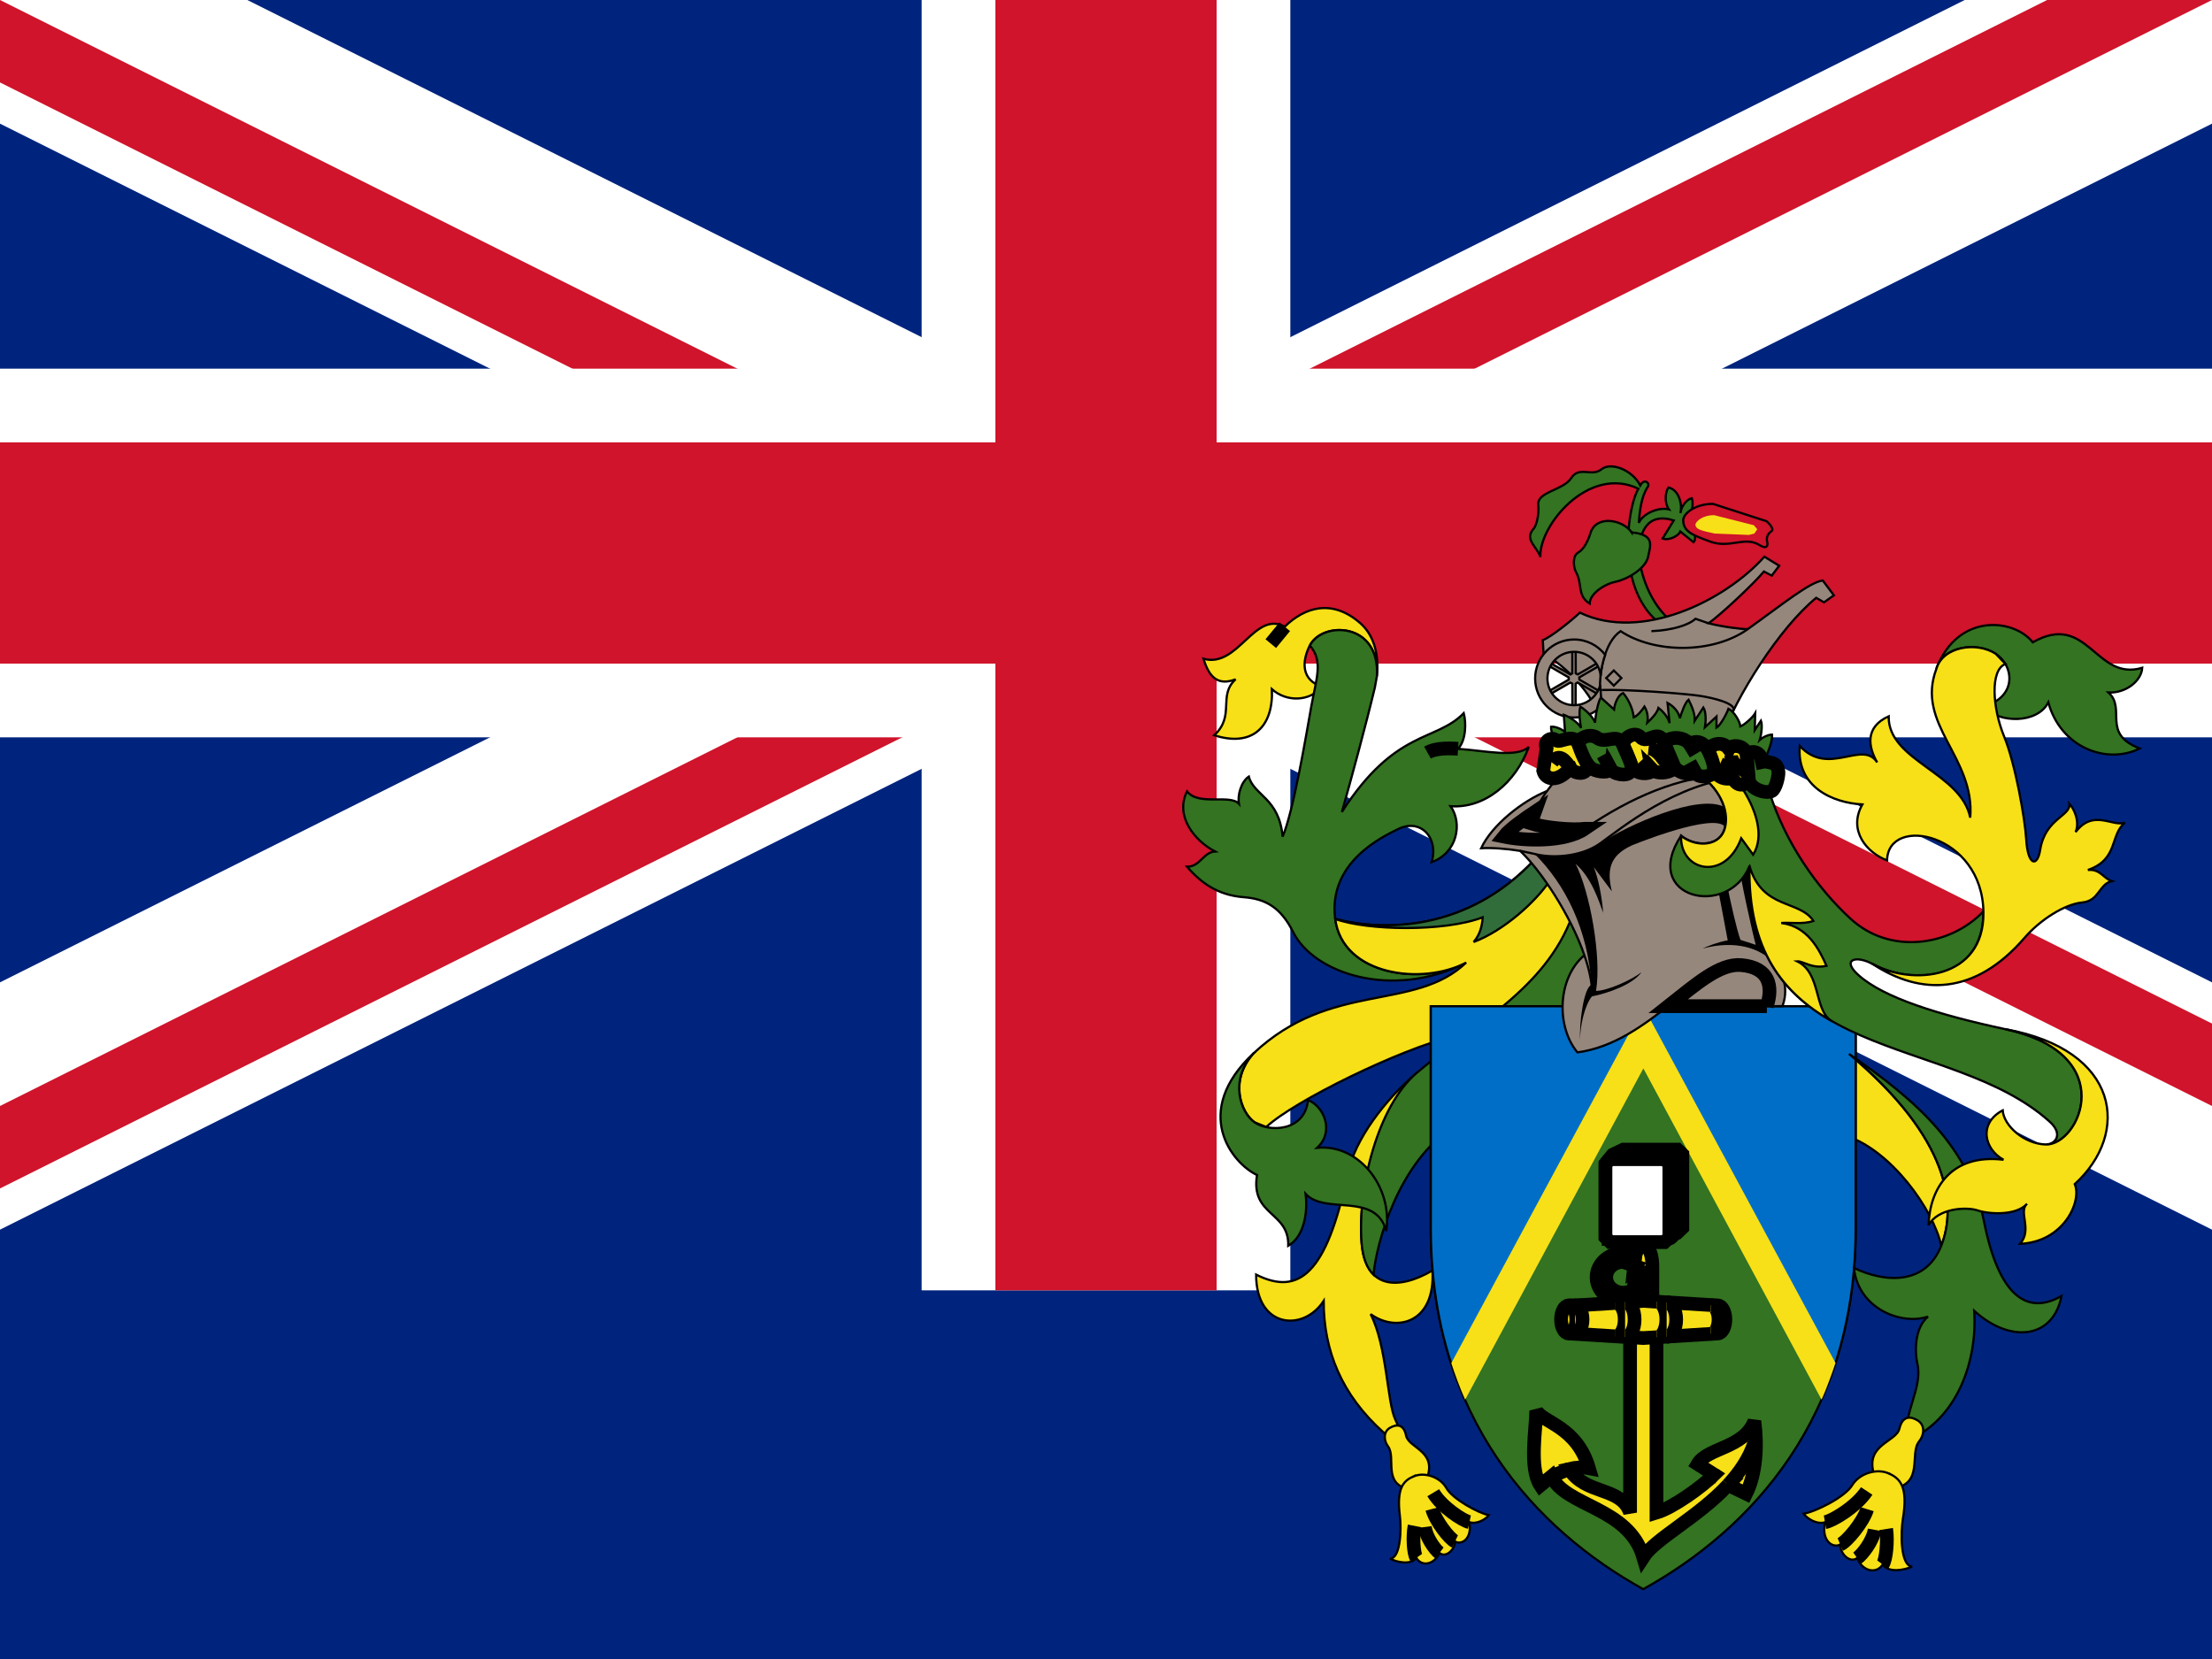
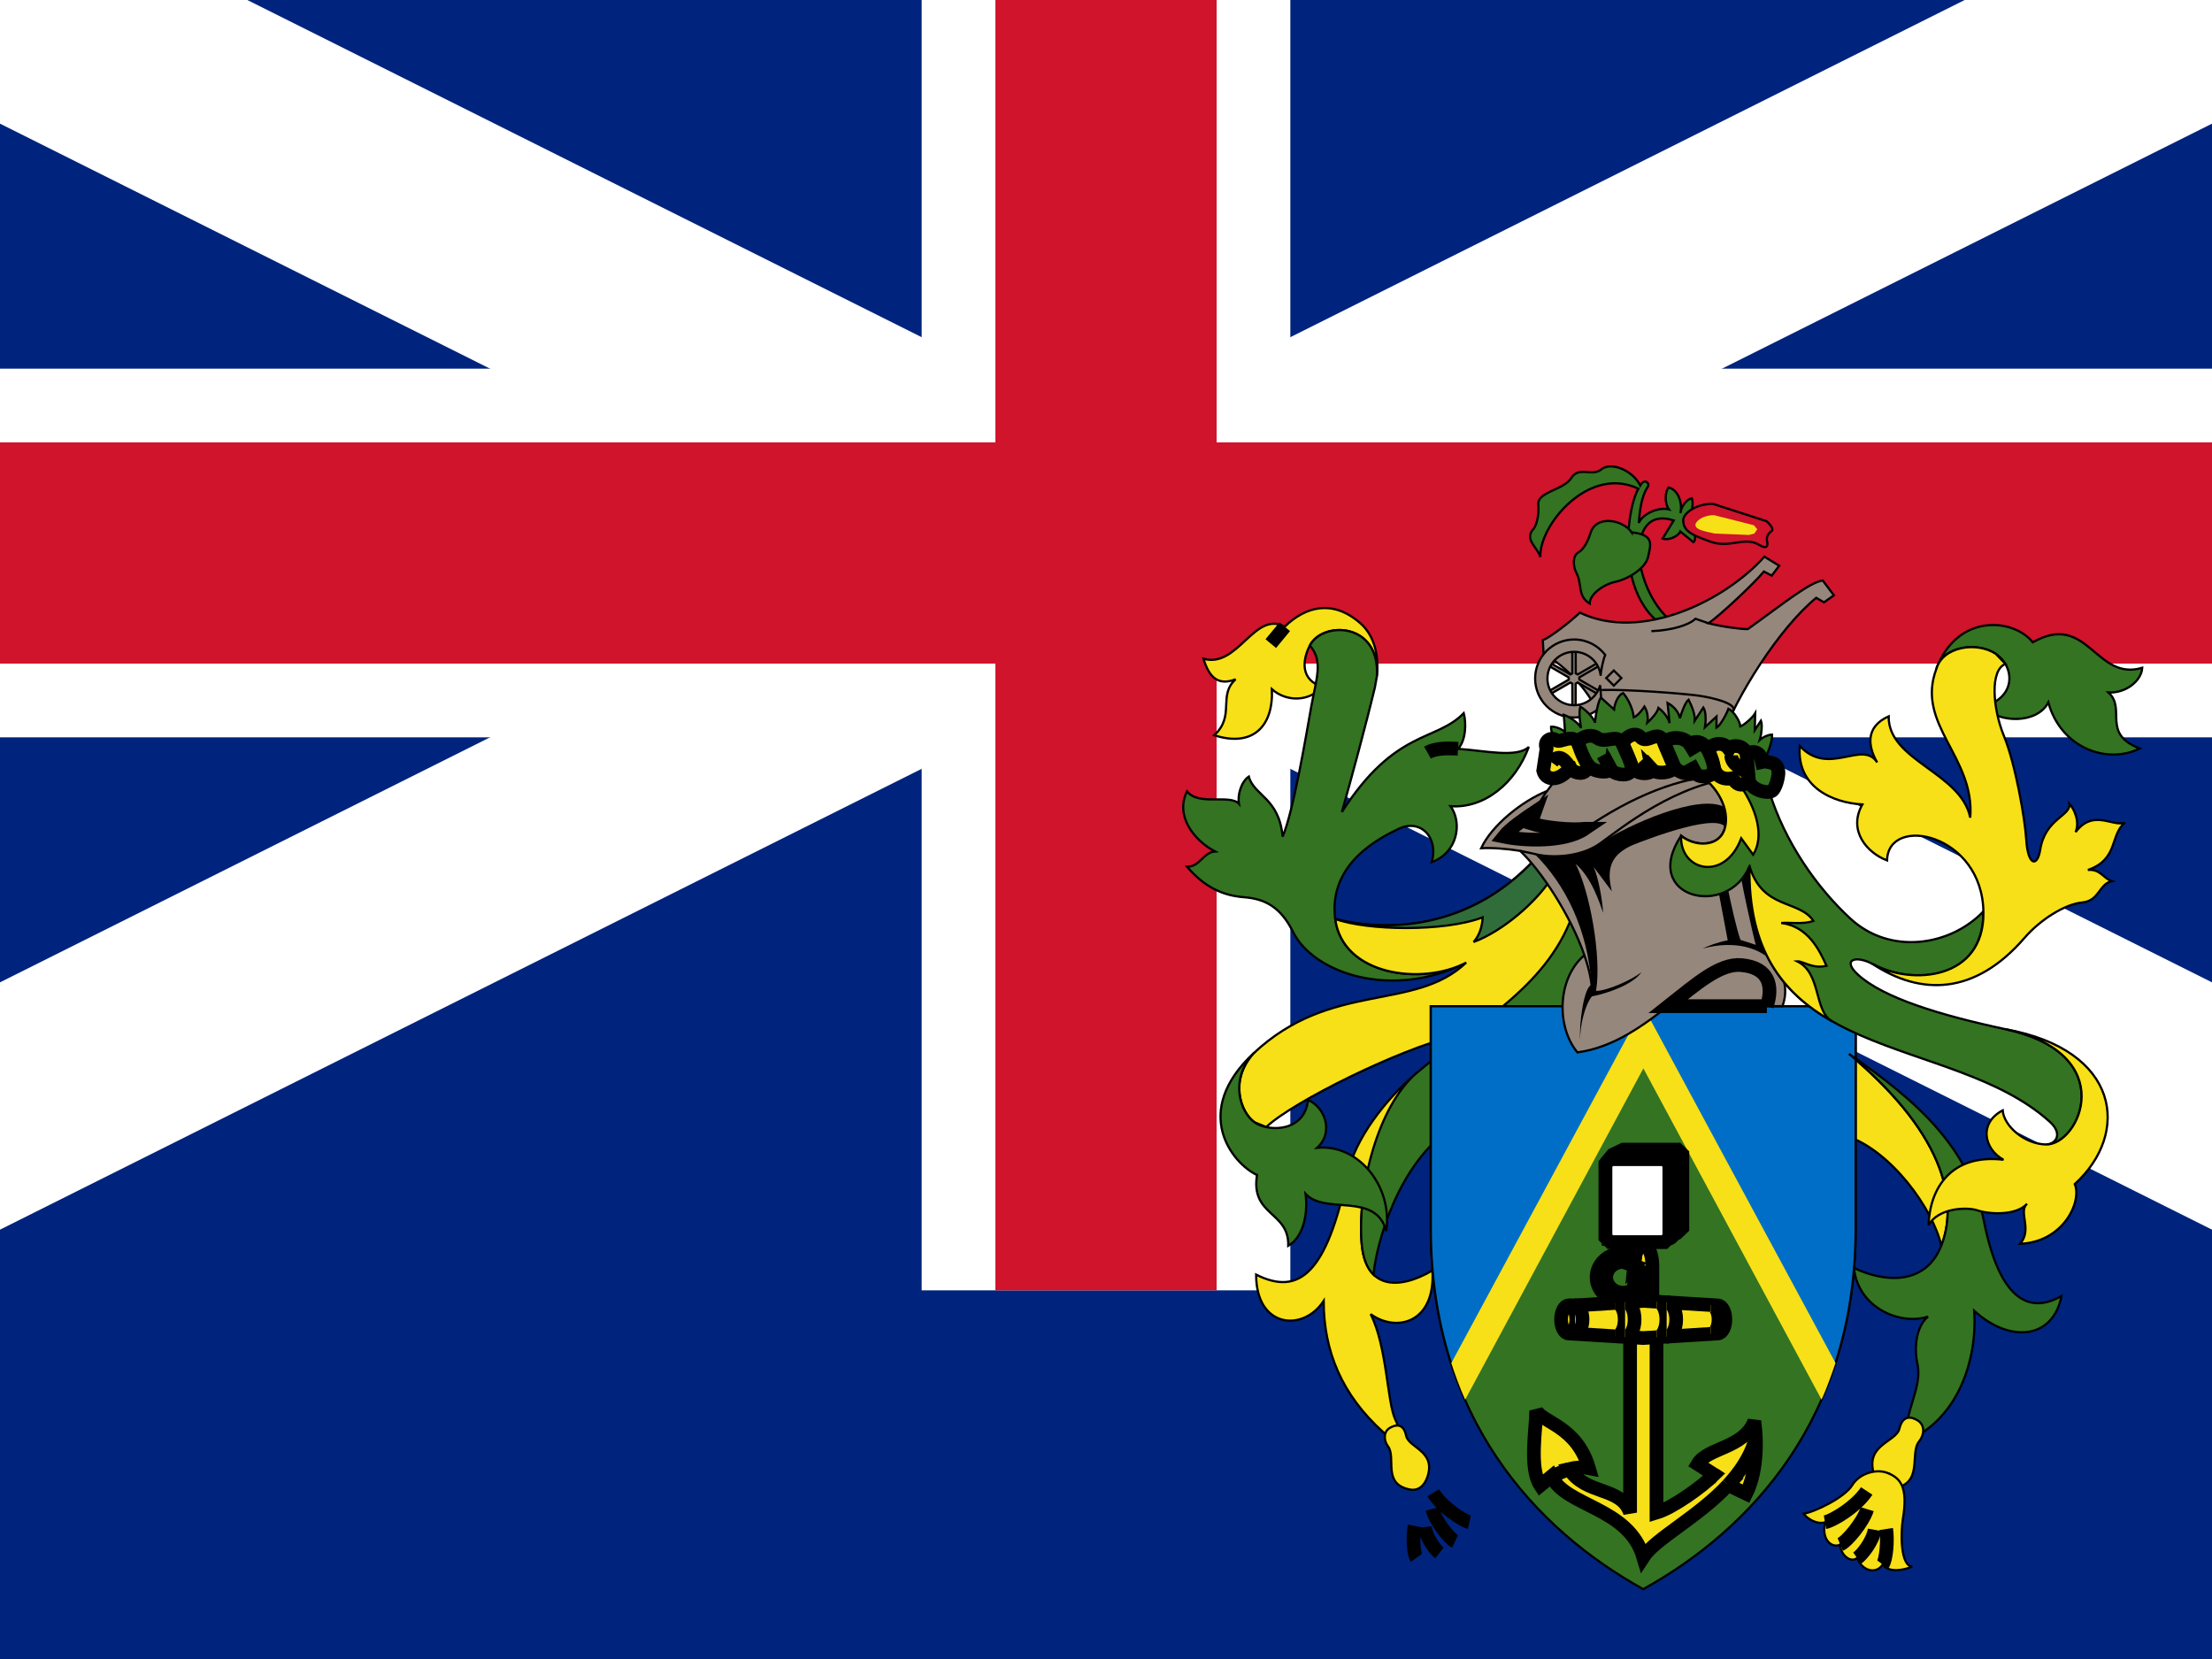
<svg xmlns="http://www.w3.org/2000/svg" height="480" width="640" version="1" viewBox="-15 -7.5 30 15">
  <g>
    <path fill="#00247d" d="M-15-11.25h30v22.5h-30z" />
    <g clip-path="url(#a)" transform="translate(0 -3.75)">
      <circle r="20" fill="#00247d" />
      <path stroke-width="3" stroke="#fff" d="M-20-10l40 20m-40 0l40-20" />
-       <path stroke-width="2" stroke="#cf142b" d="M-20-10l40 20m-40 0l40-20" />
      <path fill="#fff" d="M0 0l20 10h-3l-20-10m3 0l20-10h3l-20 10m-3 0l-20 10h-3l20-10m3 0l-20-10h3l20 10" />
      <path stroke-width="5" stroke="#fff" d="M-20 0h40m-20-10v20" />
      <path stroke-width="3" stroke="#cf142b" d="M-20 0h40m-20-10v20" />
    </g>
    <g>
      <path d="M4.216 3.299c-.43.365-.839.896-.94 1.376-.283 1.352-.659 1.653-1.24 1.362 0 .726.637.782.916.357 0 .681.247 1.272.804 1.776.235.212.279.067.168-.167-.112-.235-.112-.994-.335-1.43.357.257.882.112.838-.592-.458.268-.913.258-.96-.38-.056-.748.236-1.834.75-2.303z" stroke="#000" stroke-width="0.03" fill="#f7e017" />
      <path d="M3.673-2.08c.03-.268-.027-.544-.223-.717-.379-.333-.75-.223-1.026.046-.413-.223-.633.569-1.102.435.078.257.201.369.436.279-.246.223 0 .491-.29.759.525.168.804-.123.782-.625.201.179.514.168.681-.033-.279-.089-.28-.332-.168-.558.168-.335.955-.322.91.415z" stroke="#000" stroke-width="0.03" fill="#f7e017" />
      <path d="M4.885 1.805c-.592.313-1.675.179-1.776-.592-.101-.771.648-1.117.849-1.217.313-.157.558.123.458.447.346-.123.424-.525.257-.759.458.034.882-.313 1.061-.804-.161.153-.598.05-.959.026.112-.123.11-.361.077-.484-.38.391-.927.212-1.653 1.34.112-.391.324-1.173.447-1.686l.028-.155c.045-.737-.741-.75-.909-.415.184.207.087.449.021.815-.078.436-.246 1.441-.391 1.776-.045-.525-.391-.558-.458-.815-.101.067-.156.246-.134.369-.123-.134-.547.033-.704-.168-.168.335.101.67.38.815-.162.011-.201.207-.38.207.24.279.486.391.77.413s.497.128.67.475c.279.558 1.343.921 2.345.413z" stroke="#000" stroke-width="0.03" fill="#337321" />
      <path d="M6.359 1.123c-.335.927-1.251 1.586-1.664 1.686-.703.171-2.137.867-2.522 1.226l-.158-.064c-.19-.134-.346-.57-.011-.938 1.05-.983 2.178-.558 2.881-1.228-.592.313-1.675.179-1.776-.592.637.168 1.787.179 2.703-.804.123.134.48.558.547.715z" stroke="#000" stroke-width="0.03" fill="#f7e017" />
      <path d="M4.216 3.299c-.53.45-.806 1.555-.75 2.303.016.208.074.349.162.436.039-.424.334-1.521 1.088-2.01.637-.413 1.631-1.34 1.999-2.401-.067-.19-.179-.324-.391-.458-.365 1.001-1.344 1.482-2.109 2.131z" stroke="#000" stroke-width="0.03" fill="#337321" />
      <path d="M6.019.694c-.19.285-.62.676-1.033.832.089-.101.117-.229.123-.335-.525.201-1.575.179-1.999.022.637.168 1.787.179 2.703-.804.089.1.167.19.207.285z" stroke="#000" stroke-width="0.03" fill="#316d3a" />
      <path d="M2.003 3.033c-.854.799-.29 1.496.045 1.653-.089.558.436.491.424.96.212-.123.268-.447.235-.704.268.29.949-.033 1.094.503.089-.592-.368-1.184-.938-1.128.235-.212.101-.558-.123-.648-.045.436-.536.436-.726.302-.19-.134-.346-.57-.011-.938z" stroke="#000" stroke-width="0.03" fill="#337321" />
      <path d="M3.852 8.114c-.093.053-.086.173-.028.251.117.156-.083.511.296.586.112.022.198-.046.24-.173.117-.352-.257-.391-.29-.558-.034-.168-.14-.151-.218-.106z" stroke="#000" stroke-width="0.03" fill="#f7e017" />
-       <path d="M4.17 8.773c-.125.058-.235.14-.184.542.021.166.011.57-.134.575.089.045.279.092.357-.011.075.126.246.089.313-.067.089.073.212-.05.212-.156.078.05.234-.022.195-.262.095.033.218-.034.262-.095-.14-.028-.491-.218-.575-.368-.084-.151-.301-.223-.447-.156z" stroke="#000" stroke-width="0.03" fill="#f7e017" />
+       <path d="M4.17 8.773z" stroke="#000" stroke-width="0.03" fill="#f7e017" />
      <g stroke="#000" stroke-width=".186" fill="none">
        <path d="M2.235-2.521l.189-.229" />
        <path d="M4.36-1.043c.099-.056.248-.063.415-.052" />
        <path d="M4.21 9.878c-.039-.056-.053-.29-.025-.433" />
        <path d="M4.522 9.812c-.061-.047-.179-.209-.198-.352" />
        <path d="M4.734 9.656c-.078-.036-.268-.282-.31-.441" />
        <path d="M4.929 9.394c-.092-.02-.374-.204-.491-.399" />
      </g>
      <path d="M10.078 3.044c1.374 1.15 1.463 2.066 1.251 2.602-.112-.503-.681-1.284-1.273-1.485l.022-1.117z" stroke="#000" stroke-width="0.03" fill="#f7e017" />
      <g>
        <g>
          <path d="M7.621 2.397h2.546v3.015c0 2.569-1.429 4.087-2.881 4.891-1.452-.804-2.881-2.323-2.881-4.891v-3.015h1.787c.003.156.017.391.201.625.422-.042.899-.357 1.228-.625z" stroke="#000" stroke-width="0.03" fill="#337321" />
          <path d="M10.167 2.397v3.015c0 .775-.13 1.455-.352 2.048l-2.529-4.64-2.529 4.64c-.222-.593-.352-1.273-.352-2.048v-3.015h5.763z" stroke="#000" stroke-width="0.03" fill="#006ec7" />
          <path d="M9.893 7.237c-.045.137-.126.359-.188.496l-2.417-4.493-2.417 4.493c-.063-.137-.144-.359-.188-.496l2.606-4.832 2.606 4.832z" fill="#f7e017" />
        </g>
        <g stroke="#000" stroke-width=".186" fill="#f7e017">
          <path d="M8.436 8.89l.246.118c.134-.268.156-.648.112-.983-.145.369-.637.357-.77.581l.225.143c-.168.167-.56.449-.783.516v-2.395l-.056-.447v-.495c0-.112-.022-.274-.123-.274s-.123.162-.123.274v.495l-.056.447v2.395c-.123-.357-.604-.235-.827-.592.087-.021.179-.028.269-.011-.167-.57-.625-.614-.715-.782 0 .235-.1.782.056 1.016l.151-.124c.19.413 1.044.414 1.245 1.096.161-.25.743-.541 1.15-.978z" />
          <path d="M7.286 6.897l1.011-.062c.057 0 .103-.085.103-.19s-.046-.19-.103-.19l-1.011-.062s-.793.062-1.011.062c-.057 0-.103.085-.103.19s.046.19.103.19l1.011.062z" />
          <path d="M7.164 5.916l-.151-.052c-.127 0-.229.094-.229.209 0 .115.102.209.229.209.126 0 .229-.094.229-.209 0-.089.13-.089.13 0 0 .181-.161.328-.359.328s-.359-.147-.359-.328c0-.181.161-.328.359-.328l.165.037-.014.134z" />
          <path d="M6.276 6.835c.057 0 .103-.085.103-.19s-.046-.19-.103-.19" />
          <path d="M6.36 6.835c.057 0 .103-.085.103-.19s-.046-.19-.103-.19" />
          <path d="M6.911 6.874c.068 0 .124-.102.124-.228s-.055-.228-.124-.228" />
          <path d="M7.04 6.885c.071 0 .129-.107.129-.239s-.058-.239-.129-.239" />
          <path d="M7.469 6.887c.072 0 .131-.108.131-.242 0-.133-.059-.242-.131-.242" />
          <path d="M7.604 6.88c.071 0 .129-.105.129-.234s-.058-.234-.129-.234" />
          <path d="M8.203 6.839c.058 0 .105-.087.105-.193s-.047-.193-.105-.193" />
          <path d="M6.041 8.773l.239-.1" />
          <path d="M8.314 8.795l-.066-.047" />
          <path d="M8.436 8.89c.156-.168.287-.358.358-.575" />
        </g>
        <g stroke="#000" stroke-width=".186">
          <path d="M6.775 4.528l.097-.117.145-.07h.733l.067.064v.997l-.067.064h-.975v-.948" fill="#fff" />
          <path d="M7.569 5.553c.096 0 .079-.002.147-.07l.064-.129v-.911l-.062-.06h-.678l-.134.065-.089.11v.995h.753z" fill="#e5e5e5" />
          <path d="M7.64 5.532l-.067.064h-.733l-.066-.064v-.997l.066-.064h.733l.067.064v.997z" fill="#fff" />
        </g>
      </g>
      <g>
        <path d="M9.062 1.813c.143.159.19.374.112.583h-.212c.089-.268.034-.524-.346-.557-.568-.05-1.228 1.05-2.222 1.184-.29-.346-.275-1.006.094-1.318-.19-.549-.593-1.153-.871-1.415-.182-.03-.393-.045-.529-.036.145-.313.559-.642.894-.776l.167-.224c.034-.43 2.077-.229 2.513.039 0 .48.19 2.085.402 2.521z" stroke="#000" stroke-width="0.03" fill="#96877d" />
        <g>
          <path d="M6.584 2.106c-.049-.744-.349-1.357-.772-1.775.201.056.614.056.893-.145.368-.246 1.329-.676 1.681-.491.028.061.045.201.022.29-.084-.223-1.011.123-1.273.229-.251.117-.363.274-.274.625l-.246-.329c.061.145.112.408.128.62-.056-.151-.156-.475-.374-.664.19.369.355 1.254.277 1.723.151 0 .483-.148.617-.254-.117.168-.455.285-.673.329-.098.117-.165.419-.159.586-.017-.207.048-.71.153-.743z" />
          <path d="M9.062 1.813c-.185-.206-.53-.317-.971-.198.067-.034.212-.089.341-.112l-.14-.743.123-.05c.061.302.139.648.19.787l.207.067c-.034-.117-.223-.96-.218-1.05l.167-.089c.067.458.173 1.122.301 1.387z" />
        </g>
        <g stroke="#000" stroke-width=".186" fill="#96877d">
          <path d="M8.962 2.396c.089-.268.034-.524-.346-.557-.294-.026-.614.26-.991.557h1.338z" />
          <path d="M6.494-.01c-.168.022-.542-.011-.732-.073l.056-.158c-.117.078-.34.23-.424.337.268.056.821.084 1.1-.106z" />
        </g>
        <path d="M6.487 1.704c.062.178.102.35.107.503" stroke="#000" stroke-width="0.03" fill="none" />
        <path d="M5.981-.523c-.101.148-.189.306-.218.441.19.061.564.095.732.073" stroke="#000" stroke-width="0.03" fill="none" />
        <path d="M5.615.289l.197.042c.201.056.614.056.893-.145s1.039-.826 1.898-.893" stroke="#000" stroke-width="0.03" fill="none" />
        <path d="M5.393.096c.268.056.821.084 1.1-.106.648-.441 1.273-.698 1.898-.731" stroke="#000" stroke-width="0.03" fill="none" />
      </g>
      <path d="M10.078 3.044c.938.648 1.631 1.273 1.831 2.278.201 1.005.581 1.273 1.05 1.005-.112.581-.692.648-1.184.201.045.67-.223 1.474-.916 1.765-.045-.402.221-.72.145-1.05-.034-.145-.045-.48.145-.637-.368.123-.949-.112-1.005-.659.424.201.972.235 1.184-.302s.123-1.452-1.251-2.602z" stroke="#000" stroke-width="0.03" fill="#337321" />
      <path d="M11.262-2.182c.29-.759 1.05-.681 1.307-.357.748-.424.849.536 1.485.346-.011.179-.223.346-.458.335.246.223-.101.558.424.759-.447.223-1.072-.011-1.24-.625-.145.29-.67.29-.882.056.458-.123.424-.547.168-.715-.259-.169-.715-.101-.804.201z" stroke="#000" stroke-width="0.03" fill="#337321" />
      <path d="M8.997-.51c.208.672.639 1.297 1.104 1.723.536.491 1.346.369 1.798-.101.011.935-.958 1.008-1.496.715-.237-.129-.43-.061-.201.145.346.313 1.104.545 1.999.737 1.564.335 1.005 1.575.547 1.563.131-.003.239-.14.05-.31-1.357-1.22-4.115-.74-4.071-3.465-.29.715-1.485.436-.927-.413.179.145.491.156.581-.067.069-.174.024-.476-.289-.736.051-.004.162 0 .151-.128.014.075.082.187.258.149.05.08.103.132.175.103l.039-.106c.014.148.19.201.282.19z" stroke="#000" stroke-width="0.03" fill="#337321" />
      <path d="M10.402 1.827c.648.424 1.38.424 2.055-.357.212-.246.547-.458.782-.48.234-.022.223-.246.402-.29-.112-.034-.156-.168-.324-.151.419-.145.296-.48.503-.642-.168.061-.43-.19-.67.128.061-.145-.022-.318-.084-.385.022.168-.33.201-.396.625-.038.238-.168.223-.19-.145-.016-.27-.145-1.016-.301-1.396-.156-.38-.192-.901.02-.979l-.132-.138c-.259-.169-.715-.101-.804.201-.29.759.525 1.195.458 2.021-.123-.614-1.117-.771-1.106-1.374-.324.145-.279.413-.156.625-.201-.313-.659.201-1.05-.223-.045.558.447.771.849.793-.201.357.067.659.335.759.011-.625 1.294-.369 1.307.704.011.916-.972.994-1.496.704z" stroke="#000" stroke-width="0.03" fill="#f7e017" />
      <path d="M12.2 2.709c1.564.335 1.005 1.575.547 1.563-.292-.007-.57-.251-.586-.463-.335.179-.246.53.011.67-.704-.084-1 .38-1.016.888.128-.235.519-.251.665-.201.145.05.519.078.67-.089-.123.106.078.352-.095.542.586-.022.843-.57.743-.81.759-.692.614-1.82-.938-2.1z" stroke="#000" stroke-width="0.03" fill="#f7e017" />
      <path d="M11.009 8.015c.102.064.089.197.02.282-.138.169.07.574-.356.642-.126.02-.219-.06-.26-.204-.115-.398.304-.425.348-.611.045-.186.162-.162.248-.109z" stroke="#000" stroke-width="0.03" fill="#f7e017" />
      <path d="M10.626 8.736c.137.07.256.166.182.613-.03.185-.037.635.125.648-.102.046-.316.091-.399-.028-.09.137-.278.089-.346-.088-.103.077-.235-.065-.23-.184-.089.053-.261-.035-.207-.301-.107.033-.242-.047-.289-.117.157-.025.558-.222.658-.386.1-.165.346-.236.505-.155z" stroke="#000" stroke-width="0.03" fill="#f7e017" />
      <g stroke="#000" stroke-width=".186" fill="none">
        <path d="M10.534 9.969c.046-.061.072-.322.047-.482" />
        <path d="M10.188 9.882c.071-.05.209-.226.237-.384" />
        <path d="M9.958 9.697c.089-.037.311-.303.365-.479" />
        <path d="M9.751 9.395c.104-.018.426-.211.566-.424" />
      </g>
      <path d="M8.727.498c-.019 1.145.457 1.724 1.116 2.101-.245-.147-.139-.649-.468-.811.078-.006.201.106.397.061-.095-.212-.251-.536-.614-.581.095-.011.302.022.436-.028-.19-.29-.692-.151-.866-.743z" stroke="#000" stroke-width="0.03" fill="#f7e017" />
      <path d="M8.608-.59l-.108-.106c-.176.038-.244-.074-.258-.149.011.128-.1.124-.151.128.314.26.359.562.29.736-.089.223-.402.212-.581.067-.022.475.592.631.815.033l.162.223c.159-.257.039-.625-.169-.932z" stroke="#000" stroke-width="0.03" fill="#f7e017" />
      <g>
        <path d="M7.628-2.858c-.279-.257-.408-.687-.397-.932.011-.246.112-.514.469-.402l-.151.246c.095.033.223-.045.24-.095l.179.145c.056-.045-.006-.262-.089-.307.061-.033.095-.207.067-.29-.056.011-.139.089-.156.201.028-.089-.006-.313-.162-.346-.045.061-.056.212.006.296-.145-.034-.357.061-.408.184.011-.148.032-.359.123-.491.031-.045-.045-.123-.103-.017-.109-.212-.399-.324-.528-.218s-.301-.05-.408.117c-.106.168-.466.185-.447.363.011.106-.014.27-.067.329-.128.145.061.251.095.38-.022-.424.653-1.251 1.329-.927-.061.106-.115.318-.134.575-.028.38.028.916.396 1.228l.145-.039z" stroke="#000" stroke-width="0.03" fill="#337321" />
        <path d="M7.828-4.187c-.004-.101.17-.231.405-.229l.726.235s.115.101.067.134c-.047.034-.075.084-.059.145s-.012.102-.103.045c-.201-.126-.402.05-.667-.047-.23-.085-.363-.131-.368-.282z" stroke="#000" stroke-width="0.03" fill="#cf142b" />
        <path d="M6.678-1.551c-.112-.352-.536-.737-.743-.826l-.011-.19c.112-.045.38-.257.503-.374.838.402 1.977-.168 2.502-.759l.201.123-.101.134-.106-.056c-.128.156-.608.608-.753.702.195.049.462.083.535.079.469-.335.838-.637 1.016-.659l.151.201-.134.095-.106-.061c-.503.413-1.072 1.318-1.296 1.921-.313-.067-1.429-.022-1.658-.329z" stroke="#000" stroke-width="0.03" fill="#96877d" />
        <path d="M8.169-2.798l-.174-.06c-.089.084-.313.156-.598.168" stroke="#000" stroke-width="0.03" fill="none" />
-         <path d="M6.722-1.674c-.075-.416.045-.877.257-1.016.463.307 1.257.307 1.726-.028" stroke="#000" stroke-width="0.03" fill="none" />
        <path d="M6.722-1.892c.357-.011 1.134.05 1.323.078.19.028.508.106.463.201" stroke="#000" stroke-width="0.03" fill="none" />
        <path d="M6.887-1.951l.103-.103-.103-.103-.103.103.103.103z" stroke="#000" stroke-width="0.03" fill="none" />
        <path d="M7.13-4.03c-.128-.179-.482-.235-.558.006-.034.106-.084.218-.168.268-.084.05-.064.202-.028.268.089.162.011.318.184.424 0-.128.19-.262.352-.296.162-.034.408-.179.441-.341.034-.162.089-.296-.223-.329z" stroke="#000" stroke-width="0.03" fill="#337321" />
        <path d="M6.325-2.422h.045l.001.305.027.014.263-.152.022.039-.264.153.001.03.263.152-.022.039-.265-.152-.026.016v.304h-.045l-.001-.305-.027-.014-.263.152-.022-.039.264-.153-.001-.03-.263-.152.022-.039.265.152.025-.016v-.304z" stroke="#000" stroke-width="0.03" fill="#96877d" />
        <path d="M6.724-1.675c-.096.097-.229.156-.375.156-.292 0-.529-.237-.529-.529 0-.292.237-.529.529-.529.172 0 .324.082.421.208-.027.067-.059.216-.061.284-.018-.182-.172-.325-.36-.325-.2 0-.362.162-.362.362 0 .2.162.362.362.362.167 0 .312-.117.353-.271l.022.282z" stroke="#000" stroke-width="0.03" fill="#96877d" />
        <path d="M6.125-1.171c-.033-.039-.095-.145-.089-.223.05-.006.145.028.19.073l-.017-.235c.061.022.19.095.234.179-.011-.056-.034-.201-.011-.29.067.039.179.145.201.218.006-.112.045-.296.078-.341l.179.162c.011-.089.056-.195.123-.223.05.056.128.184.145.329.05-.017.117-.101.145-.145.028.045.056.123.039.218.061-.056.134-.134.151-.201.045.034.128.117.151.207l-.028-.274c.084.045.151.123.168.207.022-.078.073-.218.117-.251.045.089.089.195.084.285l.117-.179c.039.061.034.195.022.268l.156-.145v.151c.05-.028.134-.179.162-.257.078.039.156.173.162.24.056-.022.168-.123.201-.179l-.006.229.084-.128c.022.056.006.19-.017.262.05-.045.123-.073.168-.073.006.095-.061.262-.123.385-.536-.151-1.658-.207-2.786-.268z" stroke="#000" stroke-width="0.03" fill="#337321" />
        <path d="M7.994-4.13c-.003-.041.089-.134.254-.133l.538.136.047.055-.041.059-.072.018-.467-.019c-.161-.035-.254-.054-.258-.115z" fill="#f7e017" />
      </g>
      <g stroke="#000" stroke-width=".186">
        <g fill="#f7e017">
          <path d="M6.298-.836c-.167.201-.335.168-.368.039l.045-.302c-.045-.112.073-.162.128-.112.056.05.234-.112.313.056.078.168.14.285.095.352-.045.067-.179.034-.212-.033z" />
          <path d="M7.018-1.138c-.031-.073.142-.215.232-.114.089.101.229-.109.307.05l.142.332c.039.089-.212.137-.291.059.011.053-.217.095-.279-.056l-.112-.271z" />
          <path d="M8.18-1.046c-.042-.078.162-.19.268-.047.028-.059.229-.07.243.101l.025.338s-.123.128-.215-.042c-.165.034-.24-.059-.26-.156l-.061-.193z" />
        </g>
        <g fill="#337321">
          <path d="M6.406-1.157c-.025-.056.142-.168.257-.084.115.084.273-.072.341.078.137.304.145.327.103.385-.042.059-.221.036-.265-.045-.008.056-.162.047-.243.003-.092-.05-.156-.237-.193-.338z" />
          <path d="M7.582-1.144c-.039-.087.223-.162.338-.011.059-.053.187-.056.26.109.073.165.084.257.031.299-.037.029-.173.053-.218-.022-.061.039-.251.006-.293-.101l-.117-.274z" />
          <path d="M8.693-.979c-.006-.078.137-.114.19 0s.223.011.237.201c.003.036-.02.176-.073.243s-.313 0-.329-.142l-.025-.302z" />
        </g>
        <g fill="none">
          <path d="M6.298-.836c-.061-.084-.145-.218-.251-.073" />
          <path d="M6.843-.823l-.101-.187" />
          <path d="M7.408-.811l-.128-.142" />
-           <path d="M7.359-1.104c.098.011.165.103.195.145.031.042.095.117.145.126" />
          <path d="M7.993-.769l-.075-.14" />
          <path d="M7.92-1.155l.078.131" />
-           <path d="M8.501-.697c-.045-.084-.114-.165-.173-.193" />
          <path d="M8.479-1.004c.006.165.226.176.234.293" />
          <path d="M8.882-.979l.034.154" />
        </g>
      </g>
    </g>
  </g>
</svg>